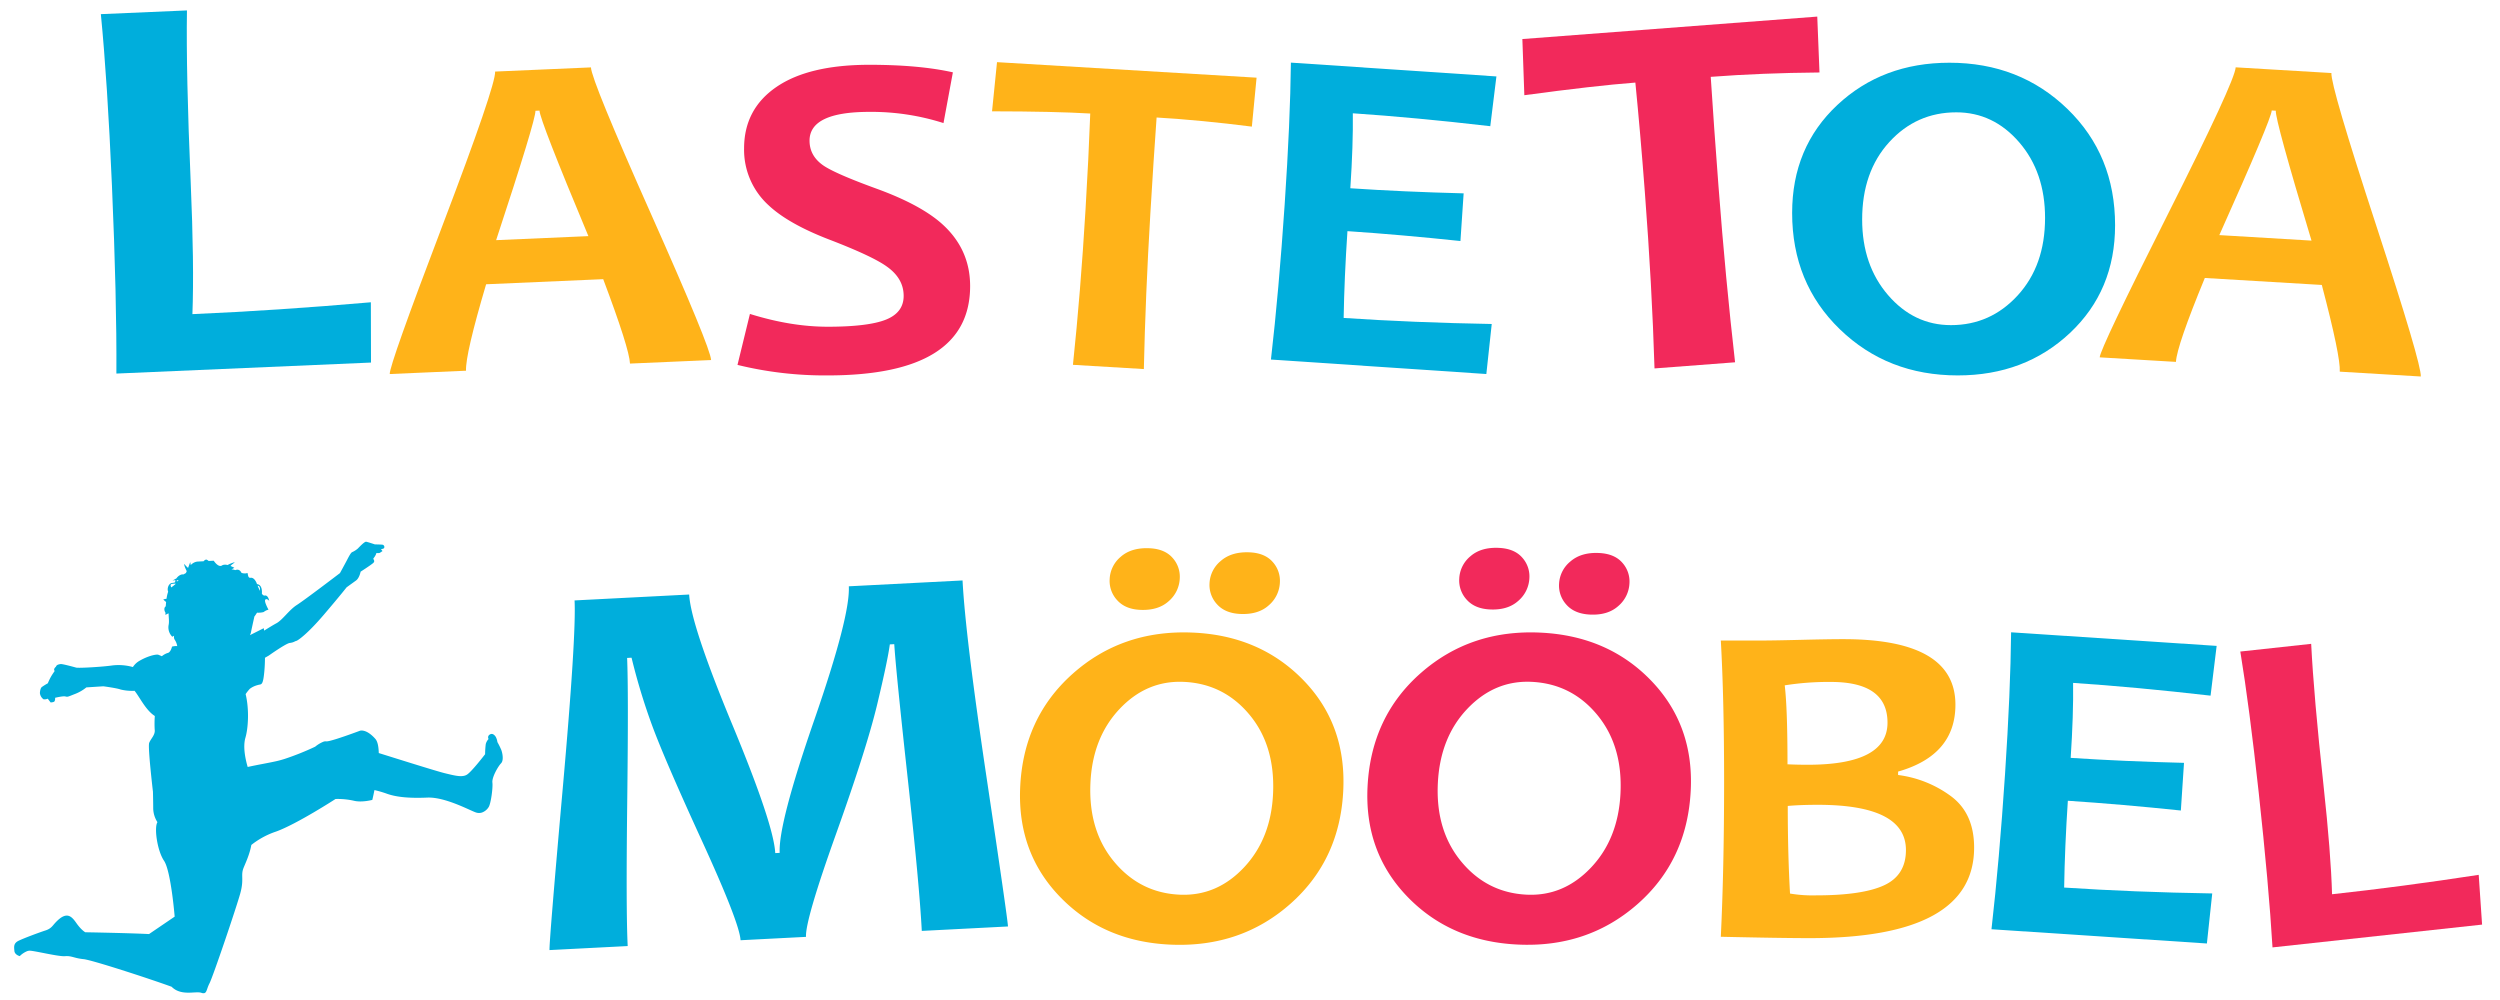
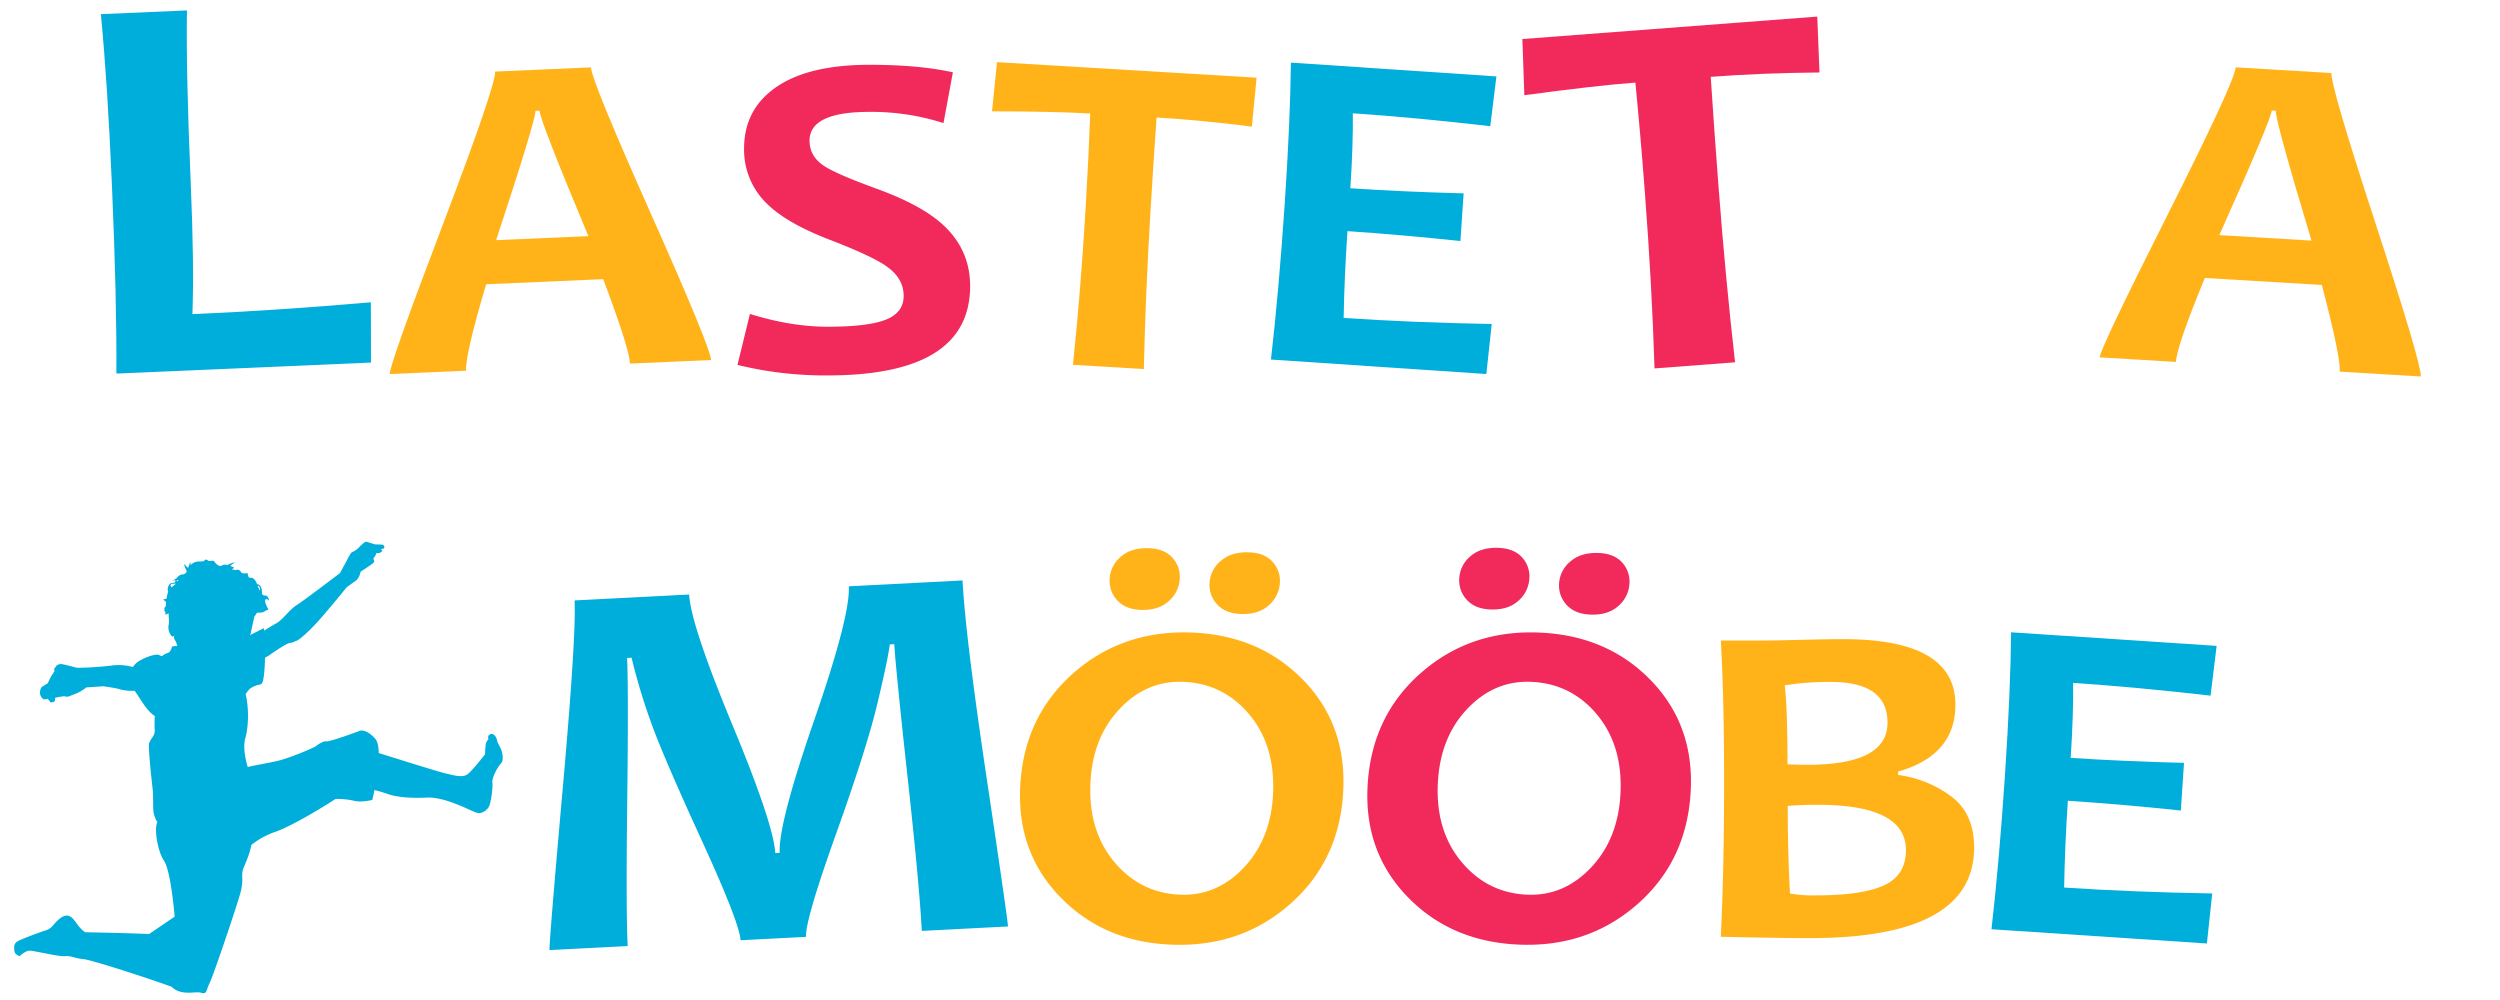
<svg xmlns="http://www.w3.org/2000/svg" viewBox="63 84 1395 558" style="max-height: 500px" width="1395" height="558">
  <path fill="#00aedc" d="m269.935 252.67.085 33.639-142.076 6.14q.255-41.832-2.48-104.987-2.5-57.918-6.187-95.569l48.045-2.076q-.538 35.055 2.081 95.746 2 46.365.961 73.725 47.18-2.039 99.571-6.618z" />
  <path fill="#ffb319" d="m459.79 284.908-45.255 1.971q-.366-8.409-14.943-47.1l-65.339 2.846q-11.608 39.188-11.215 48.234l-42.572 1.854q-.216-4.97 29.474-82.988t29.347-85.79l53.457-2.328q.316 7.263 33.534 81.839t33.512 81.462zm-68.468-69.147q-27.051-64.695-27.283-70.047l-2.261.1q.216 4.969-21.937 72.191z" />
  <path fill="#f2295b" d="m604.33 243.615q0 49.868-79.556 49.868a204.634 204.634 0 0 1 -50.253-5.867l6.938-28.441q22.93 7.141 43.315 7.142 22.649 0 32.558-3.954t9.909-13.264q0-9.693-9.341-16.326-8.074-5.867-32.7-15.3-22.368-8.673-33.266-18.877a41.825 41.825 0 0 1 -13.734-31.761q0-21.937 18.049-34.309t51.883-12.371q27.74 0 46.574 4.208l-5.238 28.315a132.245 132.245 0 0 0 -41.336-6.25q-33.411 0-33.406 16.07 0 8.546 7.786 13.9 6.787 4.592 29.582 12.882 24.21 8.8 36.242 19.386 15.989 14.159 15.994 34.949z" />
  <path fill="#ffb319" d="m764.17 127.344-2.632 27.313q-28.148-3.6-53.154-5.094-1.728 24.045-3.483 53.582-2.739 45.834-3.631 86.794l-39.565-2.365q4.251-40.377 7.019-86.591 1.735-29.028 2.637-53.634-19.92-1.189-54.8-1.231l2.774-27.433z" />
  <path fill="#00aedc" d="m895.389 264.786-3.011 27.92-120.192-8.079q4.413-38.307 7.66-86.536 3.114-46.322 3.476-79.148l114.678 7.708-3.424 27.764q-42.236-4.884-76.7-7.2.223 17.783-1.393 41.834 29.524 1.984 63.229 2.844l-1.787 26.6q-32.961-3.494-63.05-5.516-1.736 25.831-2.116 48.433 38.701 2.597 82.63 3.376z" />
  <path fill="#f2295b" d="m1077.031 93.26 1.242 31.182q-32.271.276-60.687 2.439 1.762 27.36 4.32 60.916 3.965 52.069 9.262 98.363l-44.949 3.423q-1.413-46.154-5.413-98.657-2.511-32.977-5.275-60.844-22.638 1.724-61.951 7.045l-1.1-31.34z" />
-   <path fill="#00aedc" d="m1088.21 142.6q25.2-23.595 62.57-23.595 39.21 0 65.824 25.763t26.612 64.919q0 36.476-25.2 60.135t-62.57 23.659q-39.21 0-65.824-25.763t-26.608-64.918q0-36.6 25.196-60.2zm28.312 106.05q14.438 16.773 35.105 16.772 22.086 0 37.3-16.644t15.217-43.173q0-25.507-14.44-42.216t-35.104-16.706q-22.223 0-37.373 16.581t-15.145 43.236q0 25.38 14.44 42.152z" />
  <path fill="#ffb319" d="m1413.813 294.088-45.218-2.7q.5-8.4-10.022-48.383l-65.284-3.894q-15.58 37.785-16.12 46.824l-42.537-2.537q.3-4.967 37.859-79.514t38.02-82.314l53.413 3.185q-.434 7.257 24.933 84.856t24.956 84.477zm-60.994-75.827q-20.249-67.136-19.929-72.483l-2.259-.135q-.3 4.965-29.25 69.55z" />
  <path fill="#00aedc" d="m625.457 600.971-48.1 2.476q-1.3-25.312-7.864-85.216t-7.493-74.784l-2.479.127q-1.192 9.019-7.056 33.507t-23.031 72.475q-17.16 47.986-16.688 57.218l-36.521 1.88q-.49-9.529-21.682-55.765t-27.943-64.848a344.509 344.509 0 0 1 -11.192-37.041l-2.479.127q.8 18.621.066 80.019t.26 80.756l-43.626 2.246q-.231-4.467 7.374-90.106t6.607-105l63.952-3.293q.859 16.677 24.033 72.515t23.994 71.77l2.479-.128q-.828-16.08 19.3-74.148t19.276-74.595l63.464-3.268q1.587 30.822 13.343 109.568t12.006 83.508z" />
  <path fill="#ffb319" d="m812.574 524.276q-1.595 39.123-29.233 63.781t-66.819 23.062q-37.344-1.521-61.554-26.187t-22.727-61.111q1.594-39.123 29.233-63.781t66.819-23.062q37.337 1.522 61.557 26.122t22.724 61.176zm-39.186 2.105q1.086-26.634-13.375-43.817t-36.667-18.088q-20.654-.843-35.756 15.264t-16.147 41.593q-1.08 26.508 13.447 43.757t36.6 18.149q20.646.841 35.759-15.328t16.139-41.53zm-52.077-119.681a17.682 17.682 0 0 1 -6.111 12.7q-5.811 5.316-15.854 4.907-8.351-.34-12.889-5.312a15.791 15.791 0 0 1 -4.271-11.726 17.165 17.165 0 0 1 6.179-12.577q5.878-5.185 15.924-4.776 8.487.345 12.891 5.248a15.675 15.675 0 0 1 4.131 11.536zm55.869 2.277a17.683 17.683 0 0 1 -6.115 12.707q-5.811 5.316-15.854 4.906-8.487-.345-13.033-5.318a15.807 15.807 0 0 1 -4.267-11.725 17.135 17.135 0 0 1 6.247-12.511q5.953-5.245 16-4.837 8.487.346 12.891 5.249a15.675 15.675 0 0 1 4.131 11.525z" />
  <path fill="#f2295b" d="m1006.426 525.2q-2 39.1-29.9 63.473t-67.055 22.365q-37.327-1.91-61.279-26.826t-22.089-61.345q2-39.1 29.895-63.473t67.056-22.365q37.319 1.909 61.281 26.762t22.091 61.409zm-39.206 1.7q1.362-26.622-12.918-43.954t-36.477-18.469q-20.645-1.057-35.914 14.891t-16.579 41.423q-1.356 26.495 12.991 43.894t36.4 18.529q20.636 1.056 35.917-14.955t16.58-41.359zm-50.829-120.22a17.682 17.682 0 0 1 -6.247 12.643q-5.867 5.255-15.9 4.741-8.346-.428-12.832-5.446a15.791 15.791 0 0 1 -4.15-11.77 17.168 17.168 0 0 1 6.31-12.512q5.933-5.124 15.973-4.61 8.482.435 12.836 5.383a15.676 15.676 0 0 1 4.01 11.571zm55.842 2.858a17.682 17.682 0 0 1 -6.247 12.643q-5.865 5.255-15.9 4.741-8.482-.434-12.977-5.453a15.81 15.81 0 0 1 -4.144-11.77 17.132 17.132 0 0 1 6.377-12.444q6.007-5.184 16.045-4.67 8.482.434 12.836 5.382a15.673 15.673 0 0 1 4.01 11.571z" />
  <path fill="#ffb319" d="m1164.557 556.95q0 50.529-91.736 50.53-15.924 0-49.6-.762 1.826-38.341 1.831-86.459 0-46.214-1.831-78.842h22.824q6.485 0 21.772-.381t23.885-.38q62.425 0 62.423 36.564 0 28.185-31.988 37.326v1.9a63.023 63.023 0 0 1 29.735 12q12.686 9.587 12.685 28.504zm-48.331-69.7q0-22.726-31.566-22.726a156.12 156.12 0 0 0 -25.786 1.9q1.545 12.823 1.548 44.055 5.356.253 11.273.254 44.531.004 44.531-23.483zm10.285 71.1q0-25.264-49.18-25.264-9.72 0-16.765.634 0 26.535 1.265 48.88a74.984 74.984 0 0 0 14.374 1.015q26.069 0 38.185-5.649t12.121-19.62z" />
  <path fill="#00aedc" d="m1297.426 582.546-2.98 27.924-120.2-7.947q4.37-38.313 7.564-86.545 3.063-46.324 3.39-79.152l114.69 7.582-3.394 27.768q-42.24-4.837-76.707-7.116.243 17.783-1.347 41.836 29.526 1.951 63.232 2.774l-1.758 26.6q-32.965-3.458-63.056-5.447-1.708 25.834-2.063 48.435 38.703 2.557 82.629 3.288z" />
-   <path fill="#f2295b" d="m1446.118 572.164 1.882 27.763-116.942 12.723q-2.052-34.545-7.71-86.53-5.185-47.675-10.25-78.555l39.542-4.3q1.444 28.967 6.876 78.923 4.152 38.164 4.766 60.806 38.843-4.229 81.836-10.83z" />
  <path fill="#00aedc" d="m208.087 413.716a30.433 30.433 0 0 1 -1.332-2.884c1.188.09 1.4 1.182 1.332 2.884m-49.556-1.916c-.409-1.058-.543-1.674.265-1.929a3.969 3.969 0 0 1 1-.135c.31-.013.691-.047 1.1-.1l.094.217a25.127 25.127 0 0 1 -2.461 1.948m3.324-3.38c-.316-.1-.409-.164-.1-.661a7.179 7.179 0 0 1 .956.121 9.613 9.613 0 0 1 -.854.54m7.286-10.772s-.458 1.369-1.2 3.241a11.728 11.728 0 0 1 -2.073-2.213c-.243.485.351 2.075 1.329 4.024-.141.347-.294.7-.451 1.052-.475.273-.941.534-1.4.793a2.627 2.627 0 0 0 -1.263.1 5.25 5.25 0 0 0 -2.613 2.072c-1.382.77-2.239 1.235-2.239 1.235a11.524 11.524 0 0 1 1.709-.2 3.206 3.206 0 0 0 -.191 1.161c-.08.029-.172.062-.253.088a6.161 6.161 0 0 1 -1.372.274 1.975 1.975 0 0 0 -.48.1c-1.783.561-2.484 3.293-1.808 4.781a20.348 20.348 0 0 0 -.908 3.924c-1.136.239-1.818.368-1.818.368a7.745 7.745 0 0 0 1.58 1.455c-.088.843-.158 1.66-.2 2.444h-.008c-1.075.636-.893 2.525-.146 3.493-.013.812-.015 1.318-.015 1.318a6.77 6.77 0 0 1 1.774-.9c-.046 2.017.435 4.45-.011 6.507a7.366 7.366 0 0 0 2.059 6.545s.377-.22 1.024-.594a2.847 2.847 0 0 0 .312 2.235 8.674 8.674 0 0 1 1.409 3.545 9.954 9.954 0 0 0 -2.906.318s-.656 3.008-2.261 3.513c-.035.011-.067.017-.106.029-.111.026-.22.057-.329.091a9.725 9.725 0 0 0 -2.968 1.724s-1.039-.451-1.935-.811c-.513-.213-2.2-.056-4.5.668a30.341 30.341 0 0 0 -5.832 2.583 10.753 10.753 0 0 0 -3.9 3.6 29.54 29.54 0 0 0 -11.568-.884c-5.258.786-18.732 1.56-20.073 1.2 0 0-7.679-2.154-8.726-1.983a9.849 9.849 0 0 0 -1.189.26 3 3 0 0 0 -.745.349 1.6 1.6 0 0 0 -.607.828s-.988.859-1.022 1.5a1.145 1.145 0 0 0 .294.932s-1.317 1.83-2.225 3.455a32 32 0 0 0 -1.6 3.407 37.591 37.591 0 0 0 -3.353 2.083c-.743.625-.988 2.117-1.078 3.332a4.9 4.9 0 0 0 2.051 3.52 4.247 4.247 0 0 0 2.072-.252c.158-.05.262-.086.262-.086l1.6 2.09a5.857 5.857 0 0 0 1.463-.213 1.317 1.317 0 0 0 .757-.485 3.605 3.605 0 0 0 .276-1.893s4.671-1.151 5.823-.731a2.673 2.673 0 0 0 1.846-.079c.831-.262 1.954-.759 3.738-1.44a23.011 23.011 0 0 0 6.04-3.557l9.486-.612s7.719 1.024 9.694 1.818a28 28 0 0 0 7.719.7c2.9 3.554 6.22 10.826 11.3 14.052a58.847 58.847 0 0 0 -.065 7.629c.419 2.967-2.264 5.1-3.085 7.423s2.111 27.2 2.111 27.2.137 5.369.146 9.493a14.7 14.7 0 0 0 2.362 7.508c-1.912 2.923-.192 15.8 3.682 21.546s5.928 31.156 5.928 31.156l-14.3 9.725c-12.2-.607-35.581-1-35.581-1s-2.161-1.126-4.971-5.14c-1.869-2.672-3.739-4.873-6.675-3.949-1.481.466-3.23 1.73-5.388 4.126-1.241 1.381-2.154 3-5.206 3.963s-12.061 4.308-14.966 5.736-2.548 3.386-2.35 5.649 2.991 2.928 2.991 2.928a12.46 12.46 0 0 1 4.251-2.816 4.629 4.629 0 0 1 1.234-.214c2.57-.03 16.288 3.391 19.8 3.065s5.268 1.178 10.318 1.652c4.525.425 35.849 10.59 49.144 15.407.161.162.317.321.474.454 5.362 4.762 12.968 1.86 16.133 2.922a2.8 2.8 0 0 0 1.71.167c1.331-.418 1.348-2.634 2.819-5.46 1.93-3.7 15.041-42.389 17.2-50.294s.151-9.845 1.747-13.961c.991-2.551 3.459-7.557 4.394-12.952a45.179 45.179 0 0 1 13.806-7.476c11.529-4.145 33.171-18.17 33.171-18.17a41.11 41.11 0 0 1 10.1.945c4.491 1.168 10.437-.443 10.437-.443s.532-2.212 1.185-5.474a59.535 59.535 0 0 1 6.753 1.965c5.587 2.035 12.867 2.635 22.757 2.224s23.612 7.094 27.017 8.267a5.368 5.368 0 0 0 3.434.08 7.265 7.265 0 0 0 3.819-3.143c1.192-1.953 2.391-10.657 2.035-13.584s3.21-9.108 4.828-10.748.782-5.759.129-7.47a42.063 42.063 0 0 0 -2.159-4.376 8.643 8.643 0 0 0 -.9-2.874c-.6-.967-1.614-1.97-2.817-1.592a2.2 2.2 0 0 0 -.624.315 1.76 1.76 0 0 0 -.591 2.431 6.553 6.553 0 0 0 -1.574 2.863 51.663 51.663 0 0 0 -.362 5.631s-7.5 9.791-10.151 11.406a4.989 4.989 0 0 1 -1.147.518c-2.6.816-6.208-.114-11.258-1.344-4.478-1.086-26.494-8.023-36.775-11.234-.08-3.524-.615-6.442-1.93-7.92-4.857-5.469-8.188-4.651-8.594-4.523a.126.126 0 0 0 -.044.022s-7.367 2.768-12.926 4.517c-2.793.878-5.13 1.5-5.856 1.383a3.368 3.368 0 0 0 -1.467.172 17.391 17.391 0 0 0 -4.665 2.794 151.212 151.212 0 0 1 -17.027 6.818c-1.528.48-3.042.91-4.463 1.229-4.3.986-10.341 1.99-16.174 3.272-1.175-4-2.794-11.125-1.253-16.362 1.492-5.056 2.238-15.454.107-24.3a24.987 24.987 0 0 1 2.354-2.964 12.4 12.4 0 0 1 4.02-1.975c.271-.085.534-.155.793-.223.412-.109.778-.135 1.111-.239.99-.312 1.631-1.342 2.185-7.6.219-2.424.305-4.921.33-7.275 1.281-.729 2.143-1.229 2.143-1.229s8.557-6.08 11.307-6.945a1.763 1.763 0 0 1 .41-.09 9.009 9.009 0 0 0 1.585-.325 7.785 7.785 0 0 0 1.051-.428 6.266 6.266 0 0 1 .774-.337 1.572 1.572 0 0 1 .194-.048c.015 0 .039-.008.063-.016.974-.306 6.141-3.84 15.36-14.642 9.42-11.04 12.656-15.241 12.656-15.241s3.362-2.435 5.256-3.8 2.575-4.937 2.575-4.937 5.295-3.383 6.929-4.756-.43-2.19.382-2.879a8.246 8.246 0 0 0 1.525-2.8 4.492 4.492 0 0 0 1.707-.006.866.866 0 0 0 .234-.107c.572-.372 1.425-.946 1.425-.946l-.866-1.1a4.883 4.883 0 0 0 1.08-.186 1.524 1.524 0 0 0 .645-.356 1.29 1.29 0 0 0 -.951-1.929c-1.065-.1-4.173-.158-4.173-.158s-3.947-1.33-4.852-1.479a.667.667 0 0 0 -.3.036c-1.106.348-3.47 2.847-4.35 3.766a12.575 12.575 0 0 1 -3.229 2.031c-.737.4-1.812 2.458-2.981 4.726-1.189 2.261-3.757 6.937-3.757 6.937s-19.761 15.07-24.063 17.8-7.953 8.351-11.423 10.212c-1.658.892-4.4 2.574-6.82 4.092-.111-.773-.219-1.359-.219-1.359l-7.719 3.894a5.476 5.476 0 0 0 .63-1.835c.116-.686 1.131-5.3 1.866-8.582.689-.782 1.315-2.05 1.559-2.127.011 0 .02 0 .028-.005a12.024 12.024 0 0 0 3.317-.278 1.486 1.486 0 0 0 .56-.287 6.268 6.268 0 0 1 2.116-1.031c.174-.054.288-.086.288-.086s-2.657-4.742-1.762-5.6a.865.865 0 0 1 .356-.218c.836-.263 1.813.913 1.813.913s-.554-3.371-2.528-2.971c-.5.1-1.044-.305-1.566-.966.262-4.018-1.195-5.218-2.732-5.427-.129-.355-.212-.58-.212-.58s-1.233-3.229-3.313-2.936c-1.974.276-1.252-2.914-2.045-2.664a.793.793 0 0 0 -.145.066.774.774 0 0 1 -.226.106 5.644 5.644 0 0 1 -2.718-.263c-.867-1.823-2.144-1.953-3.216-1.616-.108.034-.211.071-.31.11l-.045-.024a3.856 3.856 0 0 0 -2.044-.322l1.638-.966a19.776 19.776 0 0 0 -2.156-1.017c.642-.865 2.468-1.924 2.332-2.034a2.445 2.445 0 0 0 -.91.188 17.306 17.306 0 0 0 -3.038 1.317 4.9 4.9 0 0 0 -2.5-.058 2.232 2.232 0 0 0 -.564.262 1.778 1.778 0 0 1 -.459.23c-2.015.633-4.216-2.849-4.216-2.849s-1.268.063-2.852.149a3.608 3.608 0 0 0 -1.043-.709.934.934 0 0 0 -.622 0 2.508 2.508 0 0 0 -1.109.867c-1.509.08-2.834.152-3.211.169a5.478 5.478 0 0 0 -1.313.234 6.363 6.363 0 0 0 -2.662 1.726c-.169-1.01-.292-1.647-.292-1.647" />
</svg>